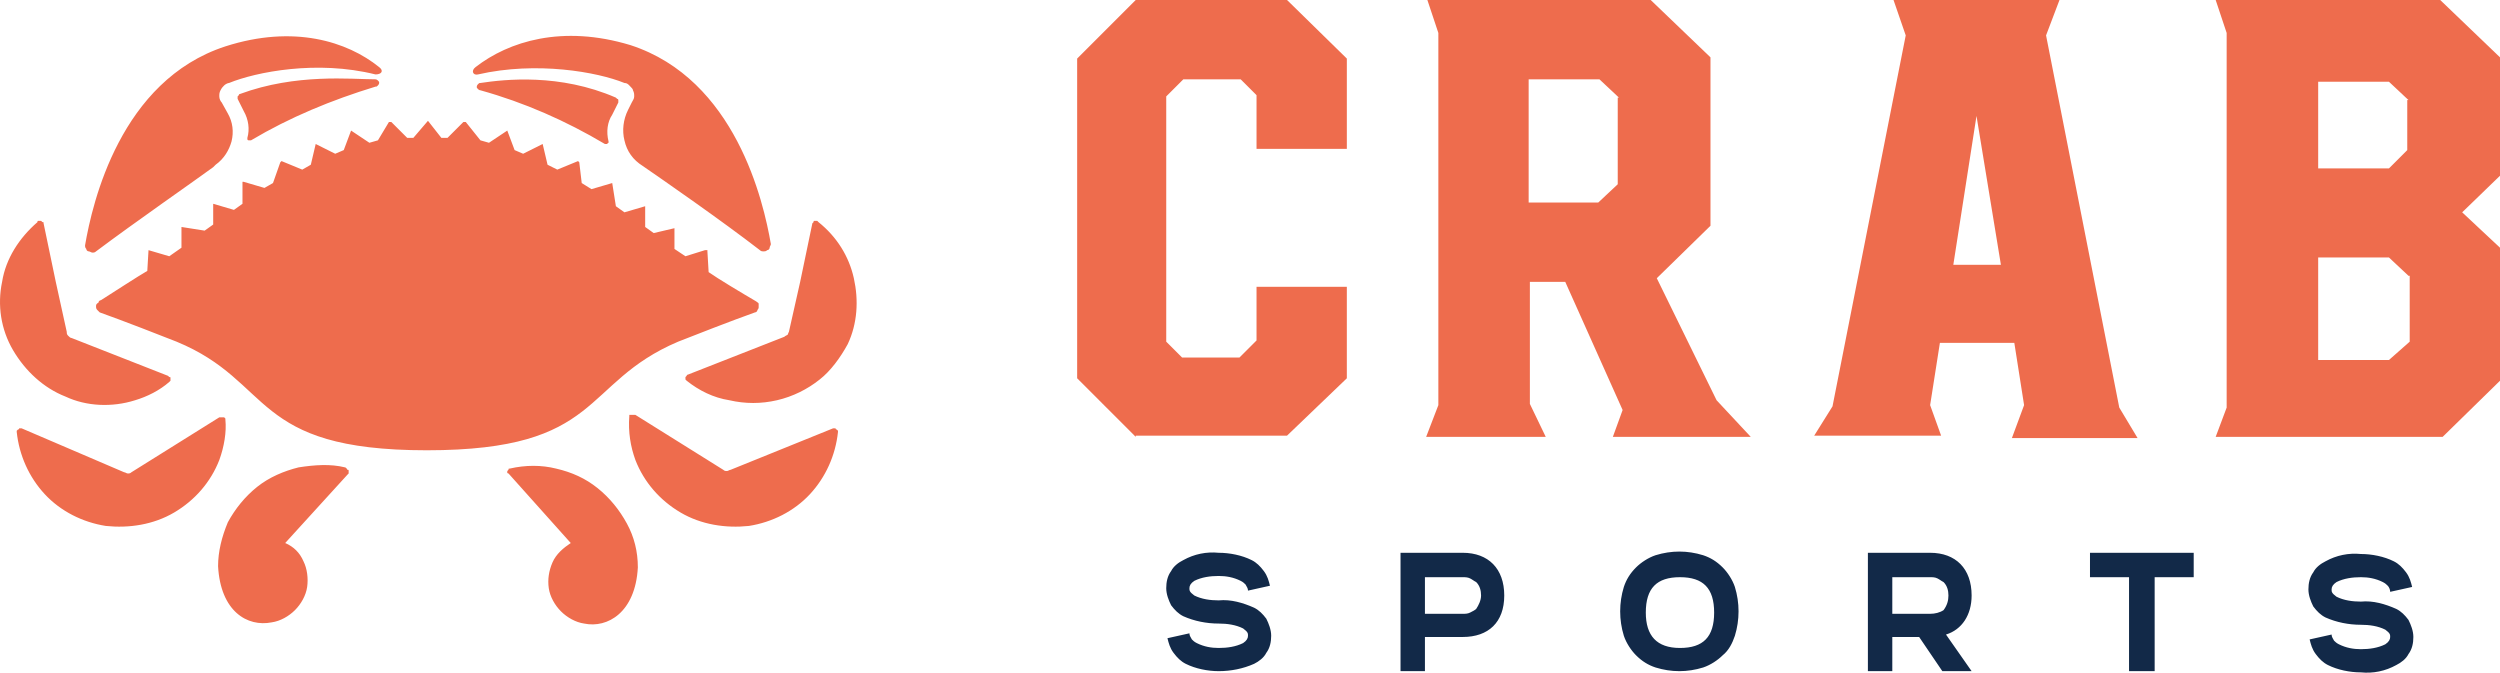
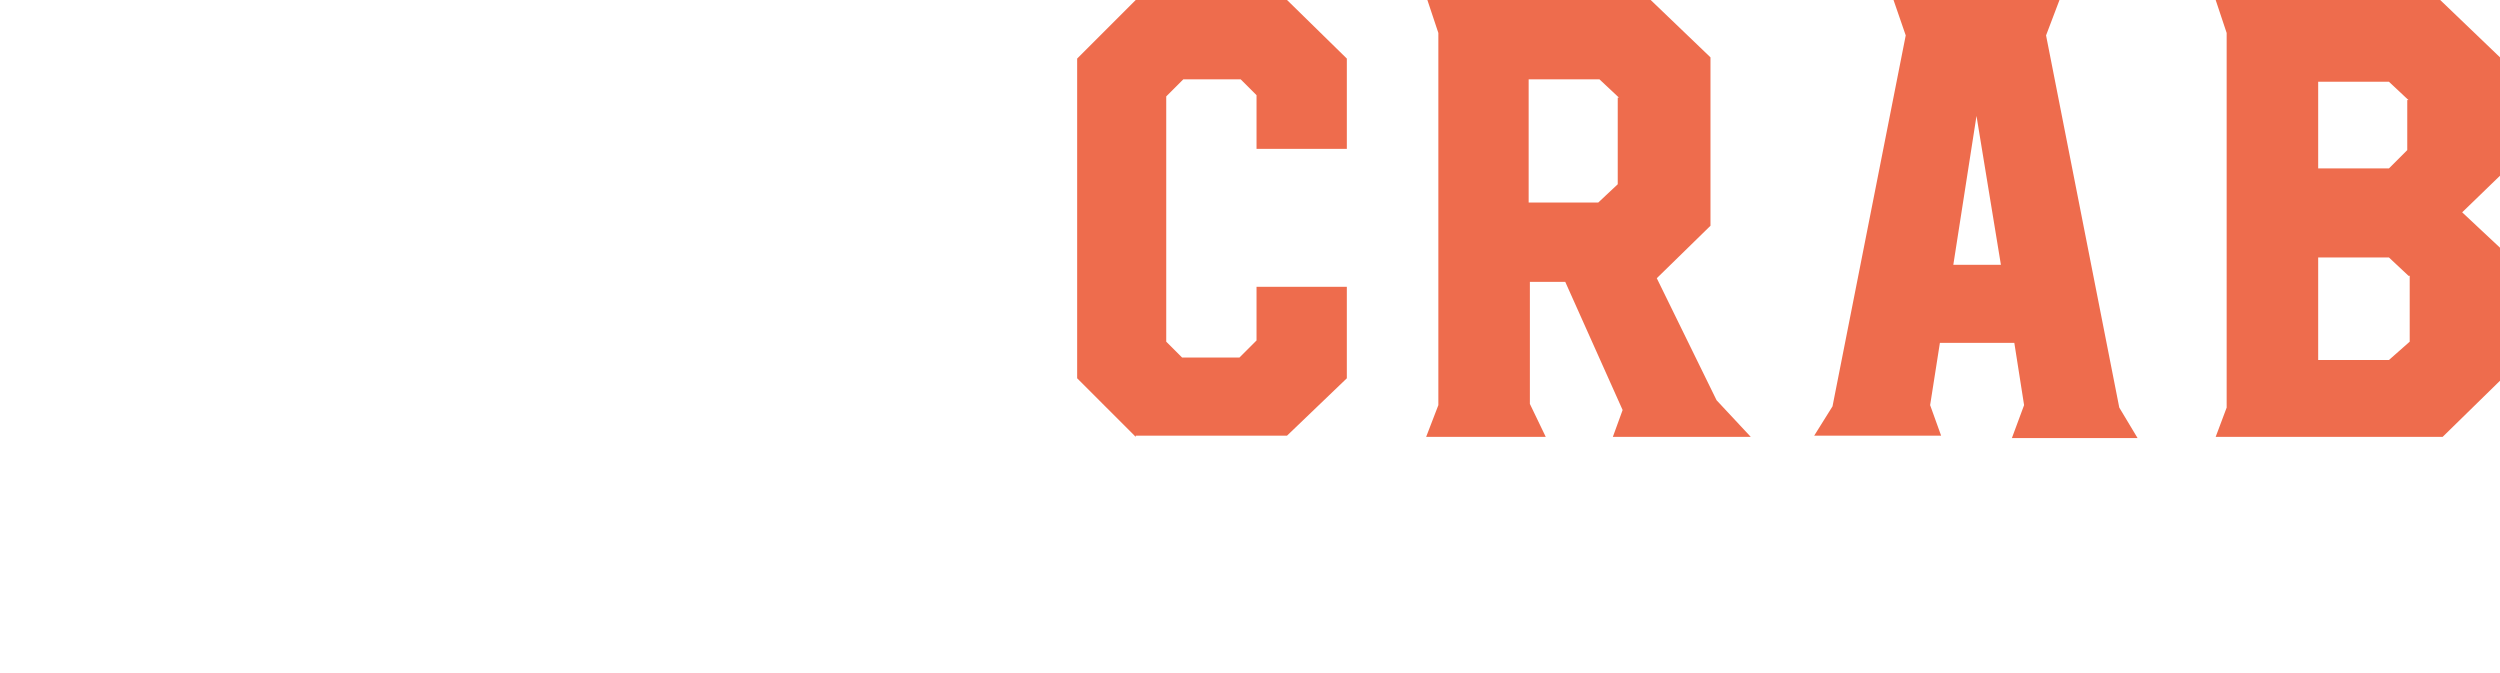
<svg xmlns="http://www.w3.org/2000/svg" viewBox="0.129 0 204.871 55.125">
-   <path fill="#ee6c4d" d="M58.2,22.3l-0.1-1.7c0,0,0,0,0-0.1c0,0,0,0,0,0c0,0,0,0-0.1,0c0,0,0,0-0.1,0L56.3,21l-0.9-0.6v-1.7 c0,0,0,0,0,0c0,0,0,0,0,0c0,0,0,0,0,0c0,0,0,0,0,0l-1.7,0.4L53,18.6v-1.7c0,0,0,0,0,0c0,0,0,0,0,0c0,0,0,0,0,0c0,0,0,0,0,0 l-1.7,0.5l-0.7-0.5L50.3,15c0,0,0,0,0,0s0,0,0,0c0,0,0,0,0,0c0,0,0,0,0,0l-1.7,0.5L47.8,15l-0.2-1.7l-0.1-0.1l-1.7,0.7L45,13.5 l-0.4-1.7c0,0,0,0,0,0c0,0,0,0,0,0c0,0,0,0,0,0c0,0,0,0,0,0l-1.6,0.8l-0.7-0.3l-0.6-1.6c0,0,0,0,0,0c0,0,0,0,0,0c0,0,0,0,0,0 c0,0,0,0,0,0l-1.5,1l-0.7-0.2L38.3,10h-0.2l-1.3,1.3l-0.5,0l-1.1-1.4c0,0,0,0,0,0c0,0,0,0,0,0c0,0,0,0,0,0c0,0,0,0,0,0L34,11.3 l-0.5,0L32.2,10H32l-0.9,1.5l-0.7,0.2l-1.5-1c0,0,0,0,0,0c0,0,0,0,0,0c0,0,0,0,0,0c0,0,0,0,0,0l-0.6,1.6l-0.7,0.3l-1.6-0.8 c0,0,0,0,0,0c0,0,0,0,0,0c0,0,0,0,0,0c0,0,0,0,0,0l-0.4,1.7l-0.7,0.4l-1.7-0.7l-0.1,0.1L22.5,15l-0.7,0.4l-1.7-0.5c0,0,0,0-0.1,0 c0,0,0,0,0,0c0,0,0,0,0,0c0,0,0,0,0,0L20,16.7l-0.7,0.5l-1.7-0.5c0,0,0,0,0,0c0,0,0,0,0,0c0,0,0,0,0,0c0,0,0,0,0,0v1.7l-0.7,0.5 L15,18.6c0,0,0,0,0,0c0,0,0,0,0,0c0,0,0,0,0,0c0,0,0,0,0,0v1.7L14,21l-1.7-0.5c0,0,0,0,0,0c0,0,0,0,0,0c0,0,0,0,0,0c0,0,0,0,0,0 l-0.1,1.7c-0.7,0.4-2.7,1.7-3.8,2.4c-0.1,0-0.2,0.1-0.2,0.2C8,24.9,8,25,8,25.1c0,0.1,0,0.2,0.1,0.3c0.1,0.1,0.1,0.1,0.2,0.2 c1.7,0.6,5.3,2,6.3,2.4c8,3.3,6,8.9,20.5,8.9c14.5,0,12.6-5.5,20.6-8.9c1-0.4,4.6-1.8,6.3-2.4c0.1,0,0.2-0.1,0.2-0.2 c0.1-0.1,0.1-0.2,0.1-0.2c0-0.1,0-0.2,0-0.3c0-0.1-0.1-0.1-0.2-0.2C60.9,24,58.9,22.8,58.2,22.3 M39.3,6.1c4.8-1.1,9.8-0.2,12,0.7 c0.2,0,0.3,0.1,0.4,0.2C51.9,7.2,52,7.3,52,7.4c0.1,0.2,0.1,0.3,0.1,0.5c0,0.2-0.1,0.3-0.2,0.5L51.6,9c-0.4,0.8-0.5,1.7-0.3,2.5 c0.2,0.9,0.7,1.6,1.5,2.1l0,0c1.6,1.1,6.5,4.5,9.6,6.9c0.1,0.1,0.2,0.1,0.3,0.1c0.1,0,0.2,0,0.3-0.1c0.1,0,0.2-0.1,0.2-0.2 c0-0.1,0.1-0.2,0.1-0.3c-0.6-3.5-2.9-13.5-11.5-16.3C46.2,2,41.8,3.4,39.1,5.5C38.7,5.8,38.9,6.2,39.3,6.1z M39.5,6.8 c-0.1,0-0.1,0-0.2,0.1c0,0-0.1,0.1-0.1,0.2c0,0.1,0,0.1,0.1,0.2c0,0,0.1,0.1,0.2,0.1c3.6,1,7,2.5,10.2,4.4c0,0,0.1,0,0.1,0 c0,0,0.1,0,0.1,0c0,0,0-0.1,0.1-0.1c0,0,0-0.1,0-0.1c-0.2-0.8-0.1-1.6,0.3-2.2l0.5-1c0,0,0-0.1,0-0.1c0,0,0-0.1,0-0.1 c0,0,0-0.1-0.1-0.1c0,0-0.1-0.1-0.1-0.1C46,6,41.5,6.5,39.5,6.8 M31.2,5.5C28.6,3.4,24.2,2,18.6,3.8C10,6.6,7.7,16.6,7.1,20.1 c0,0.1,0,0.2,0.1,0.3c0,0.1,0.1,0.2,0.2,0.2c0.1,0,0.2,0.1,0.3,0.1c0.1,0,0.2,0,0.3-0.1c3.2-2.4,8.1-5.8,9.6-6.9l0.2-0.2 c0.7-0.5,1.1-1.2,1.3-1.9c0.2-0.8,0.1-1.6-0.3-2.3l-0.5-0.9c-0.1-0.1-0.2-0.3-0.2-0.5c0-0.2,0-0.3,0.1-0.5c0.1-0.2,0.2-0.3,0.3-0.4 c0.1-0.1,0.3-0.2,0.4-0.2c2.2-0.9,7.2-1.9,12-0.7C31.4,6.1,31.6,5.8,31.2,5.5 M19.8,7.7c0,0-0.1,0-0.1,0.1c0,0-0.1,0.1-0.1,0.1 c0,0,0,0.1,0,0.1c0,0,0,0.1,0,0.1l0.5,1c0.4,0.7,0.5,1.5,0.3,2.2c0,0,0,0.1,0,0.1c0,0,0,0.1,0.1,0.1c0,0,0.1,0,0.1,0 c0,0,0.1,0,0.1,0c3.2-1.9,6.6-3.3,10.2-4.4c0.1,0,0.1,0,0.2-0.1c0,0,0.1-0.1,0.1-0.2c0-0.1,0-0.1-0.1-0.2c0,0-0.1-0.1-0.2-0.1 C28.9,6.5,24.4,6,19.8,7.7 M41.8,38.8l5.1,5.7c-0.6,0.4-1.2,0.9-1.5,1.6c-0.3,0.7-0.4,1.4-0.3,2.1c0.1,0.7,0.5,1.4,1,1.9 c0.5,0.5,1.2,0.9,1.9,1c1.9,0.4,4.2-0.9,4.4-4.6c0-1.3-0.3-2.5-0.9-3.6c-0.6-1.1-1.4-2.1-2.4-2.9c-1-0.8-2.1-1.3-3.4-1.6 c-1.2-0.3-2.5-0.3-3.8,0c-0.1,0-0.1,0-0.1,0.1c0,0-0.1,0.1-0.1,0.1c0,0.1,0,0.1,0,0.2C41.7,38.7,41.7,38.8,41.8,38.8z M69.6,28.2 c0.8-1.7,0.9-3.6,0.5-5.4c-0.4-1.8-1.4-3.4-2.9-4.6c0,0-0.1-0.1-0.1-0.1s-0.1,0-0.2,0c-0.1,0-0.1,0-0.1,0.1c0,0-0.1,0.1-0.1,0.1 l-1,4.8l-0.9,4c0,0.1-0.1,0.2-0.1,0.3c-0.1,0.1-0.2,0.1-0.3,0.2l-7.9,3.1c-0.1,0-0.1,0.1-0.1,0.1c0,0-0.1,0.1-0.1,0.1 c0,0.1,0,0.1,0,0.2c0,0,0.1,0.1,0.1,0.1c1,0.8,2.2,1.4,3.5,1.6c1.3,0.3,2.6,0.3,3.9,0c1.3-0.3,2.5-0.9,3.5-1.7 C68.2,30.4,69,29.3,69.6,28.2 M52.2,37.7c0.7,1.8,2,3.3,3.7,4.3c1.7,1,3.7,1.3,5.6,1.1c1.9-0.3,3.7-1.2,5-2.6 c1.3-1.4,2.1-3.2,2.3-5.1c0-0.1,0-0.1,0-0.1c0,0-0.1-0.1-0.1-0.1c0,0-0.1,0-0.1-0.1c-0.1,0-0.1,0-0.2,0L60,38.5 c-0.1,0-0.2,0.1-0.3,0.1c-0.1,0-0.2,0-0.3-0.1l-7.2-4.5c0,0-0.1,0-0.2,0c-0.1,0-0.1,0-0.2,0S51.7,34,51.7,34c0,0,0,0.1,0,0.1 C51.6,35.4,51.8,36.6,52.2,37.7 M28.4,38.3c-1.2-0.3-2.5-0.2-3.8,0c-1.2,0.3-2.4,0.8-3.4,1.6c-1,0.8-1.8,1.8-2.4,2.9 C18.3,44,18,45.2,18,46.4c0.2,3.7,2.4,5,4.4,4.6c0.7-0.1,1.4-0.5,1.9-1c0.5-0.5,0.9-1.2,1-1.9c0.1-0.7,0-1.5-0.3-2.1 c-0.3-0.7-0.8-1.2-1.5-1.5l5.1-5.6c0,0,0.1-0.1,0.1-0.1c0-0.1,0-0.1,0-0.2c0-0.1,0-0.1-0.1-0.1C28.5,38.3,28.4,38.3,28.4,38.3 M11.2,32.8c1-0.3,2-0.8,2.8-1.5c0,0,0.1-0.1,0.1-0.1c0,0,0-0.1,0-0.2c0-0.1,0-0.1-0.1-0.1c0,0-0.1-0.1-0.1-0.1l-7.9-3.1 c-0.1,0-0.2-0.1-0.3-0.2c-0.1-0.1-0.1-0.2-0.1-0.3l-0.9-4.1l-1-4.8c0-0.1,0-0.1-0.1-0.1c0,0-0.1-0.1-0.1-0.1c-0.1,0-0.1,0-0.2,0 c-0.1,0-0.1,0-0.1,0.1c-1.5,1.3-2.6,3-2.9,4.9c-0.4,1.9-0.1,3.9,0.9,5.6s2.5,3.1,4.3,3.8C7.2,33.3,9.3,33.4,11.2,32.8z M18.1,37.7 c-0.7,1.8-2,3.3-3.7,4.3c-1.7,1-3.7,1.3-5.6,1.1c-1.9-0.3-3.7-1.2-5-2.6c-1.3-1.4-2.1-3.2-2.3-5.1c0-0.1,0-0.1,0-0.1 c0,0,0.1-0.1,0.1-0.1c0,0,0.1,0,0.1-0.1c0.1,0,0.1,0,0.2,0l8.4,3.6c0.1,0,0.2,0.1,0.3,0.1c0.1,0,0.2,0,0.3-0.1l7.2-4.5 c0,0,0.1,0,0.2,0c0.1,0,0.1,0,0.2,0c0,0,0.1,0.1,0.1,0.1c0,0,0,0.1,0,0.1C18.7,35.4,18.5,36.6,18.1,37.7" transform="matrix(1, 0, 0, 1, 0, 0)" />
  <path fill="#ee6c4d" d="M205,20.3l0,10.9l-4.7,4.6h-18.6l0.9-2.4V2.7L181.7,0h18.4l4.9,4.7v9.7l-3.1,3L205,20.3z M197.5,8.2l-1.6-1.5 h-5.8v7.1h5.8l1.5-1.5V8.2z M197.5,22.6l-1.6-1.5h-5.8v8.4h5.8l1.7-1.5V22.6z M166,33.2l-0.8-5.1h-6.1l-0.8,5.1l0.9,2.5h-10.4 l1.5-2.4l6-30.4l-1-2.9l13.6,0l-1.1,2.9l6,30.5l1.5,2.5H165L166,33.2z M162.1,9.5l-1.9,12.2h3.9L162.1,9.5z M133.1,33.6l-4.7-10.5 h-2.9v10l1.3,2.7H117l1-2.6V2.7L117.1,0h18.3l4.9,4.7l0,13.8l-4.4,4.3l4.9,10l2.8,3h-11.3L133.1,33.6z M132.8,8l-1.6-1.5h-5.8v10.1 h5.7l1.6-1.5V8z M93.2,35.8L88.4,31V4.8L93.2,0h12.4l4.9,4.8v7.4h-7.4V7.8l-1.3-1.3l-4.7,0l-1.4,1.4V28l1.3,1.3l4.7,0l1.4-1.4v-4.4 h7.4v7.5l-4.9,4.7H93.2z" transform="matrix(1, 0, 0, 1, 0, 0)" />
-   <path d="M195.8,48c-0.1-0.1-0.2-0.2-0.4-0.3c-0.6-0.3-1.2-0.4-1.8-0.4c-0.7,0-1.4,0.1-2,0.4c-0.3,0.2-0.4,0.4-0.4,0.6 c0,0.2,0,0.3,0.4,0.6c0.6,0.3,1.3,0.4,2,0.4c1-0.1,2,0.2,2.9,0.6c0.4,0.2,0.7,0.5,1,0.9c0.2,0.4,0.4,0.9,0.4,1.4 c0,0.5-0.1,1-0.4,1.4c-0.2,0.4-0.6,0.7-1,0.9c-0.9,0.5-1.9,0.7-2.9,0.6c-0.9,0-1.9-0.2-2.7-0.6c-0.4-0.2-0.7-0.5-1-0.9 c-0.3-0.4-0.4-0.8-0.5-1.2l1.8-0.4c0,0.2,0.1,0.3,0.2,0.5c0.1,0.1,0.2,0.2,0.4,0.3c0.6,0.3,1.2,0.4,1.8,0.4c0.7,0,1.4-0.1,2-0.4 c0.3-0.2,0.4-0.4,0.4-0.6s0-0.3-0.4-0.6c-0.6-0.3-1.3-0.4-2-0.4c-1,0-2-0.2-2.9-0.6c-0.4-0.2-0.7-0.5-1-0.9 c-0.2-0.4-0.4-0.9-0.4-1.4c0-0.5,0.1-1,0.4-1.4c0.2-0.4,0.6-0.7,1-0.9c0.9-0.5,1.9-0.7,2.9-0.6c0.9,0,1.9,0.2,2.7,0.6 c0.4,0.2,0.7,0.5,1,0.9c0.3,0.4,0.4,0.8,0.5,1.2l-1.8,0.4C196,48.3,195.9,48.1,195.8,48z M176.6,55h-2v-7.7h-3.2v-2h8.5v2h-3.2V55z M159.3,55l-1.9-2.8h-2.2V55h-2v-9.7h5.1c2.1,0,3.4,1.3,3.4,3.5c0,1.6-0.8,2.8-2.1,3.2l2.1,3H159.3z M159.8,48.8 c0-0.4-0.1-0.8-0.4-1.1c-0.2-0.1-0.3-0.2-0.5-0.3c-0.2-0.1-0.4-0.1-0.6-0.1h-3.1v3h3.1c0.4,0,0.8-0.1,1.1-0.3 C159.7,49.6,159.8,49.2,159.8,48.8z M141.3,53.7c-0.4,0.4-1,0.8-1.6,1c-1.3,0.4-2.6,0.4-3.9,0c-0.6-0.2-1.1-0.5-1.6-1 c-0.4-0.4-0.8-1-1-1.6c-0.4-1.3-0.4-2.7,0-4c0.2-0.6,0.5-1.1,1-1.6c0.4-0.4,1-0.8,1.6-1c1.3-0.4,2.6-0.4,3.9,0l0,0 c0.6,0.2,1.1,0.5,1.6,1c0.4,0.4,0.8,1,1,1.6c0.4,1.3,0.4,2.7,0,4C142.1,52.7,141.8,53.3,141.3,53.7z M137.8,47.3 c-1.9,0-2.8,0.9-2.8,2.9c0,1.9,0.9,2.9,2.8,2.9c1.9,0,2.8-0.9,2.8-2.9C140.6,48.2,139.7,47.3,137.8,47.3z M120,52.2h-3.1V55h-2 v-9.7h5.1c2.1,0,3.4,1.3,3.4,3.5S122.1,52.2,120,52.2z M121.1,49.9c0.2-0.3,0.4-0.7,0.4-1.1c0-0.4-0.1-0.8-0.4-1.1 c-0.2-0.1-0.3-0.2-0.5-0.3c-0.2-0.1-0.4-0.1-0.6-0.1h-3.1l0,3h3.1c0.2,0,0.4,0,0.6-0.1C120.8,50.1,121,50,121.1,49.9z M100,49.2 c1-0.1,2,0.2,2.9,0.6c0.4,0.2,0.7,0.5,1,0.9c0.2,0.4,0.4,0.9,0.4,1.4c0,0.5-0.1,1-0.4,1.4c-0.2,0.4-0.6,0.7-1,0.9 C102,54.8,101,55,100,55c-0.9,0-1.9-0.2-2.7-0.6c-0.4-0.2-0.7-0.5-1-0.9c-0.3-0.4-0.4-0.8-0.5-1.2l1.8-0.4c0,0.2,0.1,0.3,0.2,0.5 c0.1,0.1,0.2,0.2,0.4,0.3c0.6,0.3,1.2,0.4,1.8,0.4c0.7,0,1.4-0.1,2-0.4c0.3-0.2,0.4-0.4,0.4-0.6s0-0.3-0.4-0.6 c-0.6-0.3-1.3-0.4-2-0.4c-1,0-2-0.2-2.9-0.6c-0.4-0.2-0.7-0.5-1-0.9c-0.2-0.4-0.4-0.9-0.4-1.4c0-0.5,0.1-1,0.4-1.4 c0.2-0.4,0.6-0.7,1-0.9c0.9-0.5,1.9-0.7,2.9-0.6c0.9,0,1.9,0.2,2.7,0.6c0.4,0.2,0.7,0.5,1,0.9c0.3,0.4,0.4,0.8,0.5,1.2l-1.8,0.4 c0-0.2-0.1-0.3-0.2-0.5c-0.1-0.1-0.2-0.2-0.4-0.3c-0.6-0.3-1.2-0.4-1.8-0.4c-0.7,0-1.4,0.1-2,0.4c-0.3,0.2-0.4,0.4-0.4,0.6 c0,0.2,0,0.3,0.4,0.6C98.6,49.1,99.3,49.2,100,49.2z" style="fill: rgb(18, 41, 72);" transform="matrix(1, 0, 0, 1, 0, 0)" />
</svg>